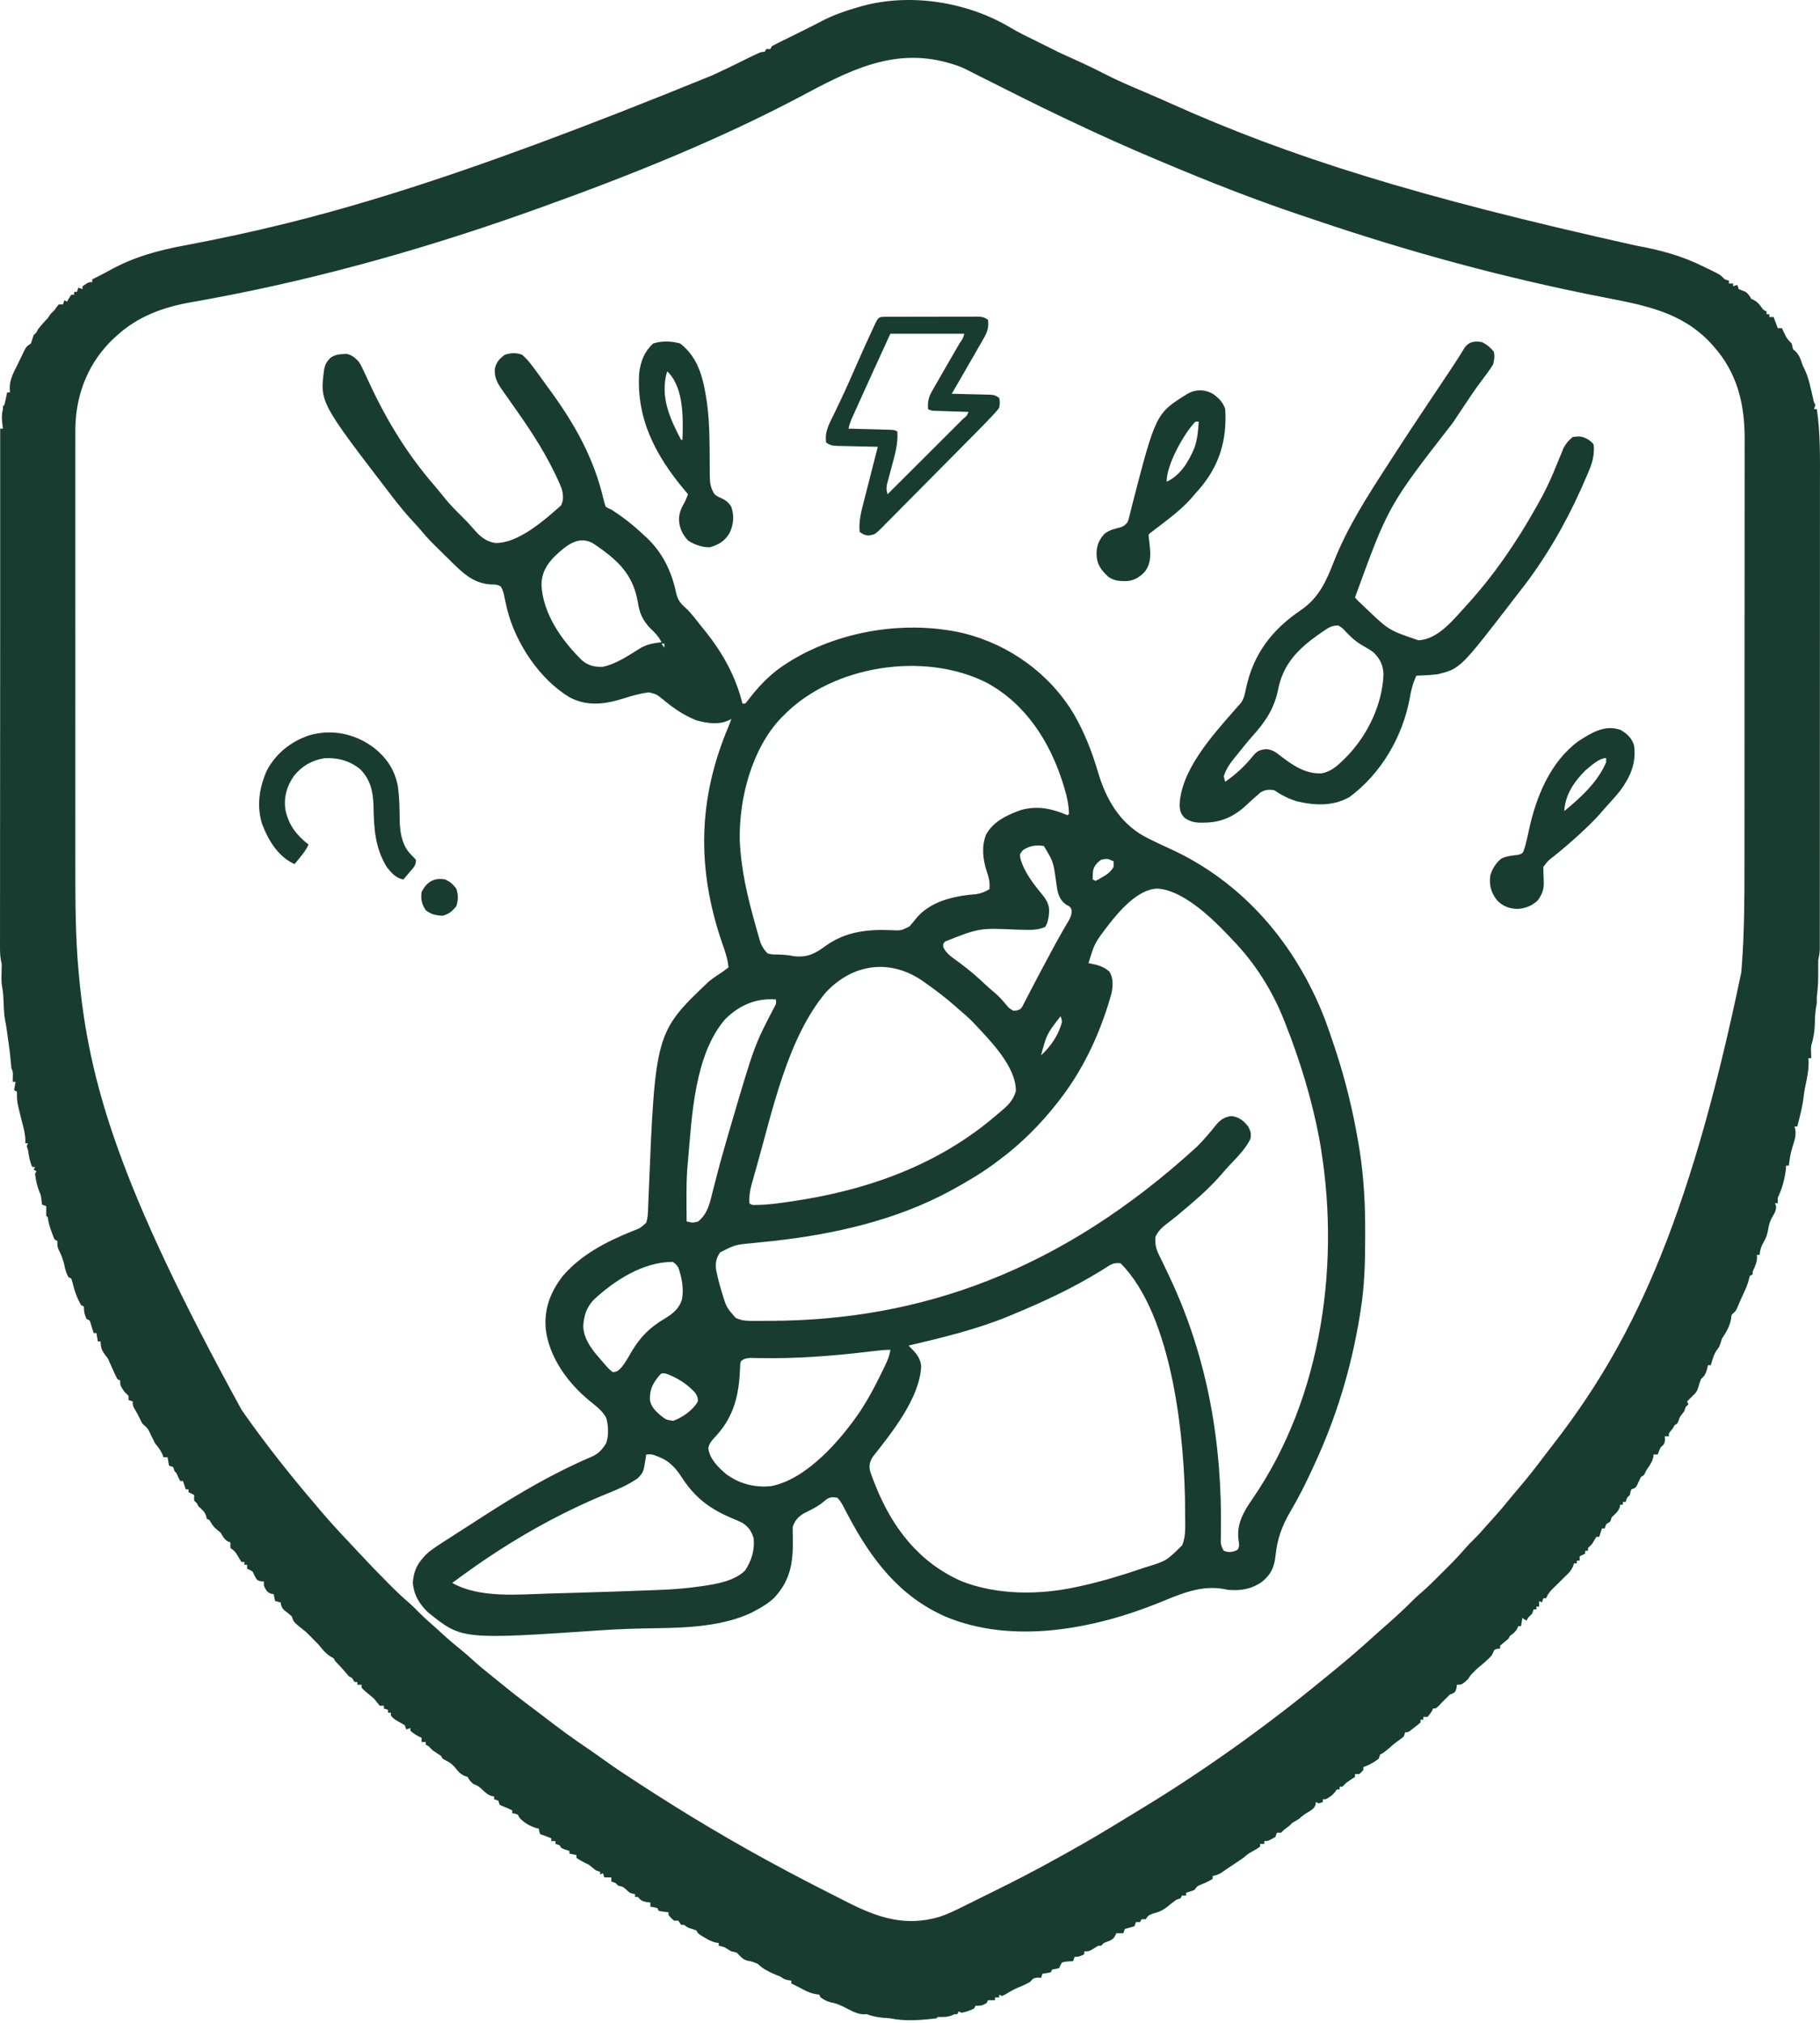
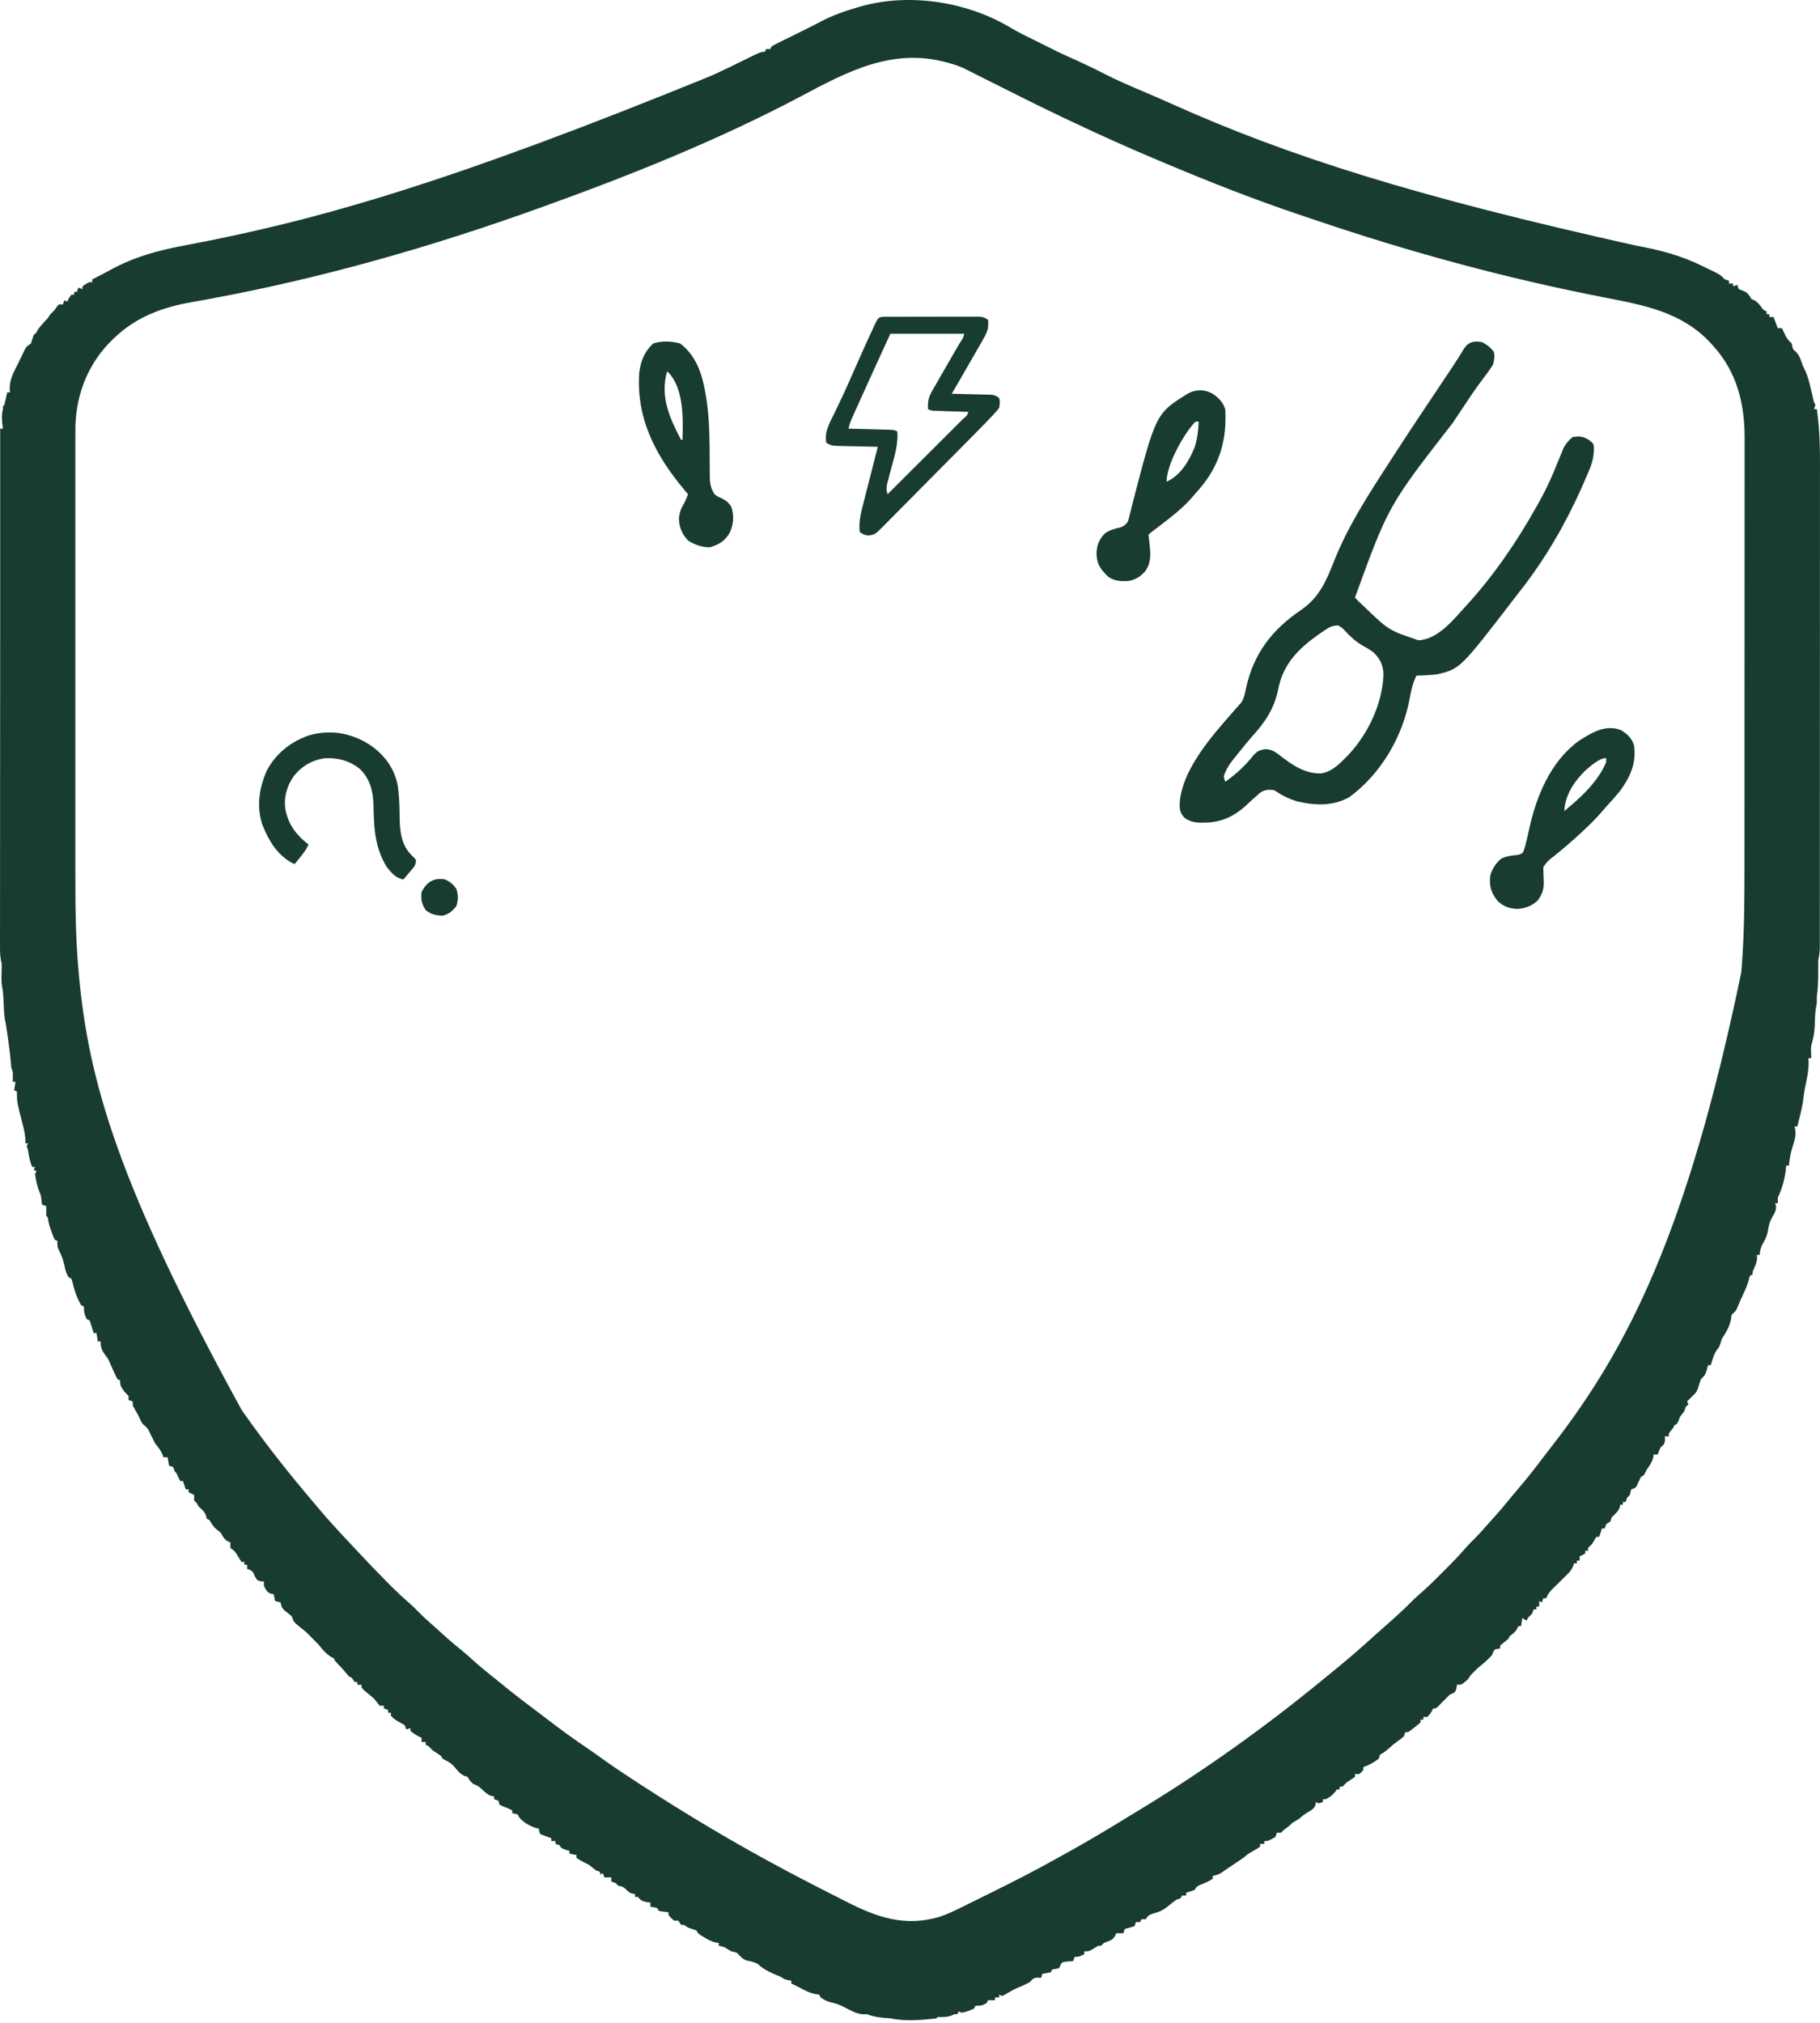
<svg xmlns="http://www.w3.org/2000/svg" width="512" height="569" viewBox="0 0 512 569" fill="#193C30">
  <path d="M284.568 7.959C286.737 9.233 289.004 10.311 291.26 11.419C292.094 11.83 292.925 12.247 293.756 12.666C296.12 13.859 298.481 15.046 300.911 16.099C302.304 16.715 303.682 17.36 305.06 18.007C305.352 18.143 305.643 18.28 305.944 18.421C307.55 19.179 309.139 19.962 310.717 20.776C314.26 22.597 317.906 24.158 321.573 25.711C324.145 26.799 326.704 27.907 329.25 29.055C362.8 44.125 398.538 55.345 460.313 69.085C467.101 70.321 473.137 71.921 479.313 75.02C479.766 75.237 480.219 75.454 480.685 75.677C483.92 77.243 483.92 77.243 485.201 78.552C485.589 78.682 485.978 78.811 486.378 78.945C486.378 79.204 486.378 79.463 486.378 79.73C486.767 79.73 487.155 79.73 487.556 79.73C487.556 79.989 487.556 80.248 487.556 80.515C487.944 80.385 488.333 80.256 488.733 80.122C488.863 80.511 488.992 80.9 489.126 81.3C489.775 81.573 490.43 81.834 491.089 82.085C491.83 82.721 492.222 83.174 492.659 84.047C492.885 84.145 493.112 84.242 493.345 84.342C494.241 84.84 494.625 85.249 495.259 86.035C496.062 87.191 496.062 87.191 496.976 87.58C496.976 87.839 496.976 88.098 496.976 88.365C497.235 88.365 497.494 88.365 497.761 88.365C497.761 88.624 497.761 88.883 497.761 89.15C498.15 89.15 498.538 89.15 498.939 89.15C499.327 90.186 499.716 91.223 500.116 92.29C500.505 92.29 500.894 92.29 501.294 92.29C501.394 92.503 501.493 92.716 501.596 92.936C501.799 93.357 501.799 93.357 502.005 93.787C502.137 94.065 502.269 94.342 502.406 94.629C502.867 95.436 503.381 95.962 504.042 96.608C504.098 96.859 504.155 97.11 504.213 97.368C504.376 98.245 504.376 98.245 505.17 98.865C506.139 99.891 506.464 100.782 506.903 102.103C507.167 102.9 507.167 102.9 507.573 103.661C508.862 106.27 509.393 109.312 510.067 112.125C510.284 113.086 510.284 113.086 510.714 113.879C510.585 114.267 510.455 114.656 510.322 115.056C510.581 115.056 510.84 115.056 511.107 115.056C512.123 121.895 512.002 128.768 511.989 135.662C511.986 137.44 511.988 139.218 511.989 140.995C511.991 144.466 511.989 147.937 511.986 151.408C511.982 155.453 511.982 159.498 511.982 163.543C511.982 170.757 511.978 177.971 511.973 185.186C511.967 192.185 511.964 199.183 511.965 206.182C511.965 206.614 511.965 207.046 511.965 207.491C511.965 207.922 511.965 208.353 511.965 208.797C511.965 216.775 511.963 224.753 511.959 232.73C511.958 235.55 511.958 238.37 511.957 241.189C511.957 244.621 511.955 248.052 511.952 251.484C511.95 253.235 511.949 254.986 511.949 256.736C511.95 258.338 511.948 259.939 511.945 261.541C511.945 262.121 511.945 262.701 511.945 263.281C511.946 264.068 511.944 264.856 511.942 265.643C511.942 266.299 511.942 266.299 511.942 266.969C511.895 268.06 511.725 269.035 511.499 270.1C511.482 271.183 511.481 272.256 511.499 273.338C511.521 275.7 511.419 277.961 511.107 280.306C511.107 280.662 511.107 281.018 511.107 281.385C511.107 282.268 511.107 282.268 510.921 283.087C510.589 284.923 510.574 286.777 510.511 288.639C510.426 290.558 510.093 292.193 509.537 294.044C509.444 295.06 509.444 295.06 509.488 295.982C509.495 296.285 509.502 296.588 509.509 296.9C509.518 297.123 509.527 297.346 509.537 297.576C509.278 297.576 509.019 297.576 508.752 297.576C508.776 298.22 508.776 298.22 508.801 298.876C508.805 301.318 508.25 303.667 507.757 306.048C507.595 306.888 507.474 307.717 507.378 308.567C507.147 310.613 506.68 312.582 506.176 314.577C506.07 314.997 505.964 315.416 505.855 315.848C505.775 316.165 505.694 316.483 505.612 316.81C505.353 316.81 505.093 316.81 504.827 316.81C504.899 317.093 504.972 317.376 505.047 317.668C505.322 319.435 504.779 320.948 504.238 322.624C503.705 324.358 503.424 325.996 503.257 327.8C502.997 327.8 502.738 327.8 502.471 327.8C502.439 328.213 502.407 328.626 502.373 329.051C502.054 331.666 501.296 334.468 500.116 336.828C500.116 337.346 500.116 337.864 500.116 338.398C499.857 338.398 499.598 338.398 499.331 338.398C499.42 338.608 499.509 338.819 499.601 339.036C499.78 340.396 499.207 341.148 498.546 342.323C497.901 343.483 497.62 344.473 497.418 345.782C497.173 347.115 496.878 348.136 496.167 349.29C495.408 350.564 495.156 351.461 495.014 352.921C494.755 352.921 494.496 352.921 494.229 352.921C494.253 353.188 494.277 353.455 494.302 353.731C494.208 355.204 493.656 356.295 493.051 357.631C493.051 357.89 493.051 358.149 493.051 358.416C492.792 358.546 492.533 358.675 492.266 358.809C492.09 359.432 491.916 360.056 491.754 360.682C491.304 362.124 490.641 363.466 490.001 364.831C489.601 365.695 489.234 366.561 488.881 367.444C488.341 368.622 488.341 368.622 487.703 369.235C487.061 369.799 487.061 369.799 486.992 370.854C486.632 372.97 485.597 374.701 484.416 376.472C484.234 377.043 484.234 377.043 484.048 377.625C483.631 378.827 483.631 378.827 483.066 379.539C482.119 380.864 481.742 382.381 481.276 383.93C481.017 383.93 480.757 383.93 480.491 383.93C480.333 384.573 480.333 384.573 480.172 385.23C479.718 386.64 479.52 386.904 478.528 387.855C478.073 389.023 478.073 389.023 477.743 390.21C477.335 391.435 477.085 391.721 476.173 392.565C475.748 392.99 475.748 392.99 475.314 393.424C475.079 393.659 474.845 393.893 474.603 394.135C474.732 394.394 474.862 394.653 474.995 394.92C474.736 395.179 474.477 395.438 474.21 395.705C474.081 396.094 473.951 396.482 473.818 396.883C473.538 397.247 473.538 397.247 473.254 397.619C472.592 398.445 472.592 398.445 472.223 399.508C471.855 400.415 471.855 400.415 471.07 400.808C470.941 401.067 470.811 401.326 470.678 401.593C470.475 401.852 470.273 402.111 470.064 402.378C469.424 403.108 469.424 403.108 469.5 403.948C469.112 403.948 468.723 403.948 468.323 403.948C468.347 404.248 468.371 404.547 468.396 404.856C468.307 406.129 468.049 406.254 467.145 407.088C466.678 408.108 466.678 408.108 466.36 409.051C465.971 409.051 465.583 409.051 465.182 409.051C465.15 409.326 465.118 409.601 465.084 409.885C464.721 411.276 464.043 412.197 463.22 413.368C463.074 413.668 462.928 413.968 462.778 414.276C462.435 414.939 462.435 414.939 461.65 415.331C461.227 416.124 460.873 416.938 460.511 417.76C460.08 418.471 460.08 418.471 458.902 418.864C458.67 419.628 458.67 419.628 458.51 420.434C458.251 420.693 457.992 420.952 457.725 421.219C457.595 421.607 457.466 421.996 457.332 422.396C457.073 422.396 456.814 422.396 456.547 422.396C456.547 422.655 456.547 422.914 456.547 423.181C456.288 423.181 456.029 423.181 455.762 423.181C455.738 423.4 455.713 423.619 455.688 423.844C455.241 425.118 454.364 425.781 453.407 426.714C453.277 427.103 453.148 427.491 453.014 427.892C452.626 428.151 452.237 428.41 451.837 428.677C451.707 429.065 451.578 429.454 451.444 429.854C451.185 429.854 450.926 429.854 450.659 429.854C450.4 430.631 450.141 431.409 449.874 432.209C449.615 432.209 449.356 432.209 449.089 432.209C448.687 432.857 448.295 433.512 447.912 434.172C447.519 434.564 447.127 434.957 446.734 435.349C446.734 435.608 446.734 435.868 446.734 436.134C446.475 436.134 446.216 436.134 445.949 436.134C445.949 436.393 445.949 436.653 445.949 436.919C445.431 437.179 444.913 437.438 444.379 437.704C444.379 438.093 444.379 438.482 444.379 438.882C444.12 438.882 443.861 438.882 443.594 438.882C443.594 439.141 443.594 439.4 443.594 439.667C443.335 439.667 443.076 439.667 442.809 439.667C442.712 439.959 442.615 440.25 442.515 440.55C441.983 441.72 441.399 442.343 440.454 443.2C440.195 443.459 439.936 443.718 439.669 443.985C438.671 444.983 437.673 445.979 436.651 446.953C435.857 447.791 435.389 448.423 434.959 449.48C434.7 449.48 434.441 449.48 434.174 449.48C434.044 449.869 433.915 450.257 433.781 450.658C433.522 450.528 433.263 450.398 432.996 450.265C432.996 450.783 432.996 451.301 432.996 451.835C432.737 451.835 432.478 451.835 432.211 451.835C432.211 452.094 432.211 452.353 432.211 452.62C431.952 452.62 431.693 452.62 431.426 452.62C431.297 453.009 431.167 453.397 431.034 453.798C430.649 454.198 430.257 454.591 429.856 454.975C429.726 455.234 429.597 455.493 429.463 455.76C428.678 455.368 428.678 455.368 428.286 454.975C428.156 455.752 428.027 456.53 427.893 457.33C427.634 457.33 427.375 457.33 427.108 457.33C427.011 457.565 426.914 457.8 426.814 458.042C426.257 459.017 425.66 459.434 424.753 460.078C424.624 460.337 424.494 460.596 424.361 460.863C423.964 461.187 423.567 461.511 423.159 461.844C422.778 462.168 422.398 462.492 422.006 462.826C422.006 463.085 422.006 463.344 422.006 463.611C421.763 463.643 421.52 463.675 421.27 463.709C420.383 463.916 420.383 463.916 420.068 464.69C419.861 465.127 419.861 465.127 419.651 465.573C418.435 466.887 417.128 467.998 415.725 469.106C415.326 469.491 414.931 469.882 414.548 470.283C414.289 470.542 414.03 470.801 413.763 471.068C413.504 471.457 413.245 471.846 412.978 472.246C411.228 473.816 411.228 473.816 409.838 473.816C409.805 474.124 409.773 474.431 409.74 474.748C409.445 475.779 409.445 475.779 408.66 476.269C408.401 476.366 408.142 476.464 407.875 476.564C407.746 476.693 407.616 476.823 407.483 476.956C406.828 477.61 406.174 478.264 405.52 478.919C405.095 479.368 405.095 479.368 404.661 479.826C403.95 480.489 403.95 480.489 403.165 480.489C403.035 480.748 402.906 481.007 402.772 481.274C402.233 482.108 402.233 482.108 401.595 482.844C401.206 482.844 400.818 482.844 400.417 482.844C400.417 483.103 400.417 483.362 400.417 483.629C400.158 483.629 399.899 483.629 399.632 483.629C399.632 483.888 399.632 484.147 399.632 484.414C398.997 484.961 398.34 485.481 397.67 485.984C397.386 486.211 397.103 486.437 396.811 486.671C396.1 487.162 396.1 487.162 395.315 487.162C395.185 487.55 395.056 487.939 394.922 488.339C394.224 488.942 394.224 488.942 393.377 489.541C392.51 490.159 391.751 490.725 390.997 491.479C389.185 492.974 389.185 492.974 388.249 493.442C388.12 493.83 387.99 494.219 387.857 494.619C386.486 495.647 385.154 496.405 383.539 496.974C383.539 497.234 383.539 497.493 383.539 497.759C383.024 498.397 383.024 498.397 382.362 498.937C381.973 498.937 381.584 498.937 381.184 498.937C381.184 499.196 381.184 499.455 381.184 499.722C380.407 500.257 379.621 500.78 378.829 501.292C378.602 501.519 378.376 501.745 378.142 501.979C377.98 502.141 377.818 502.303 377.651 502.47C377.392 502.47 377.133 502.47 376.866 502.47C376.866 502.729 376.866 502.988 376.866 503.255C376.607 503.255 376.348 503.255 376.081 503.255C375.826 503.607 375.826 503.607 375.566 503.966C374.797 504.963 374.055 505.431 372.941 506.002C372.682 506.002 372.423 506.002 372.156 506.002C372.156 506.261 372.156 506.52 372.156 506.787C371.768 506.917 371.379 507.046 370.979 507.18C370.72 507.05 370.46 506.921 370.194 506.787C370.165 507.021 370.136 507.255 370.106 507.496C369.692 508.665 369.106 508.944 368.059 509.584C367.088 510.186 366.293 510.688 365.483 511.498C364.829 511.89 364.175 512.283 363.521 512.675C363.262 512.934 363.003 513.193 362.736 513.46C362.212 513.853 361.689 514.245 361.166 514.638C360.907 514.897 360.648 515.156 360.381 515.423C359.992 515.423 359.603 515.423 359.203 515.423C359.074 515.811 358.944 516.2 358.811 516.6C356.761 517.778 356.761 517.778 355.67 517.778C355.67 518.037 355.67 518.296 355.67 518.563C355.282 518.563 354.893 518.563 354.493 518.563C354.493 518.822 354.493 519.081 354.493 519.348C353.662 519.912 353.662 519.912 352.579 520.525C351.082 521.376 351.082 521.376 349.783 522.488C349.257 522.857 348.725 523.215 348.188 523.567C347.215 524.206 346.245 524.846 345.287 525.507C344.982 525.717 344.676 525.927 344.361 526.143C344.083 526.336 343.806 526.529 343.519 526.727C342.721 527.196 342.052 527.418 341.147 527.591C341.147 527.85 341.147 528.109 341.147 528.376C340.091 529.08 339.18 529.488 338.007 529.946C336.767 530.452 336.767 530.452 336.045 531.516C335.268 531.801 334.483 532.065 333.69 532.301C333.69 532.56 333.69 532.819 333.69 533.086C333.301 533.086 332.912 533.086 332.512 533.086C332.383 533.345 332.253 533.604 332.12 533.871C331.731 534 331.342 534.13 330.942 534.263C330.054 534.885 329.227 535.561 328.391 536.251C327.043 537.295 325.902 537.78 324.269 538.189C323.029 538.689 323.029 538.689 322.307 539.759C321.918 539.759 321.529 539.759 321.129 539.759C321 540.018 320.87 540.277 320.737 540.544C320.348 540.544 319.959 540.544 319.559 540.544C319.429 540.932 319.3 541.321 319.166 541.721C318.251 541.983 317.335 542.245 316.419 542.506C316.289 542.895 316.16 543.284 316.026 543.684C315.372 543.684 314.718 543.684 314.064 543.684C313.934 543.943 313.805 544.202 313.671 544.469C313.04 545.732 311.793 545.9 310.531 546.431C310.272 546.691 310.013 546.95 309.746 547.216C309.487 547.216 309.228 547.216 308.961 547.216C308.271 547.618 307.58 548.021 306.902 548.443C306.213 548.787 306.213 548.787 305.036 548.787C305.036 549.046 305.036 549.305 305.036 549.572C303.997 550.145 303.507 550.357 302.288 550.357C302.159 550.745 302.029 551.134 301.896 551.534C301.143 551.583 301.143 551.583 300.375 551.632C299.515 551.715 299.515 551.715 298.756 551.927C298.275 552.692 298.275 552.692 297.971 553.497C296.965 553.742 296.965 553.742 296.008 553.889C295.879 554.148 295.749 554.407 295.616 554.674C294.413 554.92 294.413 554.92 293.26 555.067C293.131 555.455 293.001 555.844 292.868 556.244C292.568 556.22 292.269 556.196 291.96 556.171C290.677 556.26 290.573 556.509 289.728 557.422C288.659 558.003 287.602 558.513 286.465 558.943C285.122 559.505 283.907 560.239 282.658 560.984C282.4 561.104 282.143 561.224 281.877 561.347C281.618 561.218 281.359 561.088 281.092 560.955C281.092 561.214 281.092 561.473 281.092 561.74C280.704 561.74 280.315 561.74 279.915 561.74C279.915 561.999 279.915 562.258 279.915 562.525C279.267 562.525 278.62 562.525 277.952 562.525C277.823 562.784 277.693 563.043 277.56 563.31C276.37 564.048 275.893 564.095 274.42 564.095C274.29 564.354 274.161 564.613 274.027 564.88C272.885 565.404 271.736 565.843 270.494 566.057C270.235 565.928 269.976 565.798 269.709 565.665C269.58 565.924 269.45 566.183 269.317 566.45C269.058 566.45 268.799 566.45 268.532 566.45C268.249 566.579 267.965 566.709 267.673 566.842C266.345 567.315 265.221 567.262 263.822 567.235C263.692 567.364 263.563 567.494 263.429 567.627C259.222 568.126 254.642 568.515 250.476 567.627C249.765 567.562 249.054 567.505 248.342 567.456C246.711 567.32 245.349 567.002 243.803 566.45C243.354 566.474 243.354 566.474 242.896 566.499C240.936 566.408 239.205 565.33 237.474 564.461C236.27 563.862 235.123 563.371 233.794 563.138C232.629 562.876 231.828 562.418 230.85 561.74C230.721 561.481 230.591 561.221 230.458 560.955C230.126 560.906 229.794 560.857 229.452 560.807C227.758 560.499 226.468 559.799 224.963 558.992C224.509 558.765 224.056 558.539 223.589 558.305C223.265 558.143 222.941 557.981 222.608 557.814C222.608 557.555 222.608 557.296 222.608 557.029C222.158 556.957 222.158 556.957 221.7 556.882C220.645 556.637 220.645 556.637 219.467 555.852C219.192 555.747 218.917 555.641 218.633 555.533C216.703 554.736 214.673 553.805 213.187 552.319C212.188 551.86 211.337 551.548 210.243 551.411C208.882 551.037 208.271 550.176 207.299 549.179C206.522 548.919 206.522 548.919 205.729 548.787C205.075 548.394 204.421 548.002 203.767 547.609C202.907 547.336 202.907 547.336 202.197 547.216C202.197 546.957 202.197 546.698 202.197 546.431C201.915 546.391 201.634 546.349 201.344 546.307C200.115 546.01 199.25 545.545 198.173 544.886C197.831 544.68 197.489 544.474 197.137 544.262C196.309 543.684 196.309 543.684 195.916 542.899C195.135 542.627 194.349 542.366 193.561 542.114C193.173 541.855 192.784 541.596 192.384 541.329C192.125 541.329 191.866 541.329 191.599 541.329C191.34 540.94 191.081 540.552 190.814 540.151C190.425 540.151 190.037 540.151 189.636 540.151C188.778 539.415 188.778 539.415 188.066 538.581C188.066 538.322 188.066 538.063 188.066 537.796C187.398 537.723 187.398 537.723 186.717 537.649C186.255 537.568 185.794 537.487 185.318 537.404C185.189 537.145 185.059 536.885 184.926 536.619C183.934 536.361 183.934 536.361 182.963 536.226C182.963 535.837 182.963 535.449 182.963 535.049C182.599 535.008 182.235 534.968 181.859 534.926C180.562 534.646 180.265 534.438 179.431 533.478C179.172 533.478 178.913 533.478 178.646 533.478C178.646 533.219 178.646 532.96 178.646 532.693C178.281 532.621 178.281 532.621 177.91 532.546C177.076 532.301 177.076 532.301 176.291 531.516C175.243 530.588 175.243 530.588 173.936 530.338C173.676 530.079 173.417 529.82 173.15 529.553C172.762 529.424 172.373 529.294 171.973 529.161C171.973 528.772 171.973 528.384 171.973 527.983C171.325 527.983 170.678 527.983 170.01 527.983C169.881 527.595 169.751 527.206 169.618 526.806C169.359 526.935 169.1 527.065 168.833 527.198C168.833 526.939 168.833 526.68 168.833 526.413C168.444 526.284 168.056 526.154 167.655 526.021C166.999 525.499 166.345 524.976 165.693 524.451C165.176 524.176 164.652 523.914 164.123 523.666C163.043 523.077 163.043 523.077 162.16 522.488C162.16 522.229 162.16 521.97 162.16 521.703C161.512 521.573 160.865 521.444 160.197 521.31C160.197 521.051 160.197 520.792 160.197 520.525C159.817 520.412 159.436 520.299 159.044 520.182C157.842 519.74 157.842 519.74 157.45 518.955C157.061 518.826 156.673 518.696 156.272 518.563C156.272 518.304 156.272 518.045 156.272 517.778C155.884 517.778 155.495 517.778 155.095 517.778C155.095 517.519 155.095 517.26 155.095 516.993C154.054 516.571 153.021 516.171 151.955 515.815C151.685 515.006 151.685 515.006 151.562 514.245C151.36 514.213 151.157 514.18 150.949 514.147C149.124 513.586 147.289 512.599 146.067 511.105C145.937 510.846 145.808 510.587 145.674 510.32C144.88 510.064 144.88 510.064 144.104 509.927C144.104 509.668 144.104 509.409 144.104 509.142C143.236 508.692 142.405 508.312 141.479 507.989C141.03 507.783 141.03 507.783 140.572 507.572C140.442 507.184 140.313 506.795 140.179 506.395C139.791 506.265 139.402 506.136 139.002 506.002C139.002 505.743 139.002 505.484 139.002 505.217C138.775 505.181 138.549 505.144 138.316 505.107C137.225 504.759 136.668 504.232 135.837 503.451C134.878 502.553 134.378 502.106 133.114 501.685C132.4 501.053 131.971 500.577 131.544 499.722C131.26 499.633 130.977 499.544 130.685 499.452C129.327 498.818 128.735 497.999 127.809 496.85C127.066 496.007 126.264 495.512 125.264 495.012C124.479 494.619 124.479 494.619 124.086 493.834C123.304 493.307 122.518 492.784 121.731 492.264C121.331 491.879 120.936 491.489 120.553 491.087C120.294 490.957 120.035 490.828 119.768 490.694C119.768 490.435 119.768 490.176 119.768 489.909C119.38 489.909 118.991 489.909 118.591 489.909C118.591 489.521 118.591 489.132 118.591 488.732C118.251 488.574 118.251 488.574 117.904 488.413C116.999 487.935 116.228 487.435 115.451 486.769C115.451 486.51 115.451 486.251 115.451 485.984C115.062 486.114 114.673 486.243 114.273 486.376C114.144 485.988 114.014 485.599 113.881 485.199C113.196 484.793 112.51 484.389 111.809 484.012C111.052 483.583 110.489 483.142 109.955 482.451C109.955 482.192 109.955 481.933 109.955 481.666C109.696 481.666 109.437 481.666 109.17 481.666C109.17 481.407 109.17 481.148 109.17 480.881C108.782 480.752 108.393 480.622 107.993 480.489C107.993 480.23 107.993 479.971 107.993 479.704C107.604 479.704 107.216 479.704 106.815 479.704C106.281 479.059 105.76 478.402 105.245 477.741C104.484 477.054 103.688 476.424 102.89 475.779C102.154 475.116 102.154 475.116 101.713 474.601C101.713 474.342 101.713 474.083 101.713 473.816C101.324 473.816 100.935 473.816 100.535 473.816C100.535 473.557 100.535 473.298 100.535 473.031C100.276 473.031 100.017 473.031 99.75 473.031C99.361 472.448 99.361 472.448 98.965 471.853C98.706 471.724 98.447 471.594 98.18 471.461C97.792 471.038 97.417 470.603 97.051 470.161C96.362 469.338 95.678 468.566 94.917 467.806C94.255 467.143 94.255 467.143 93.862 466.358C93.437 466.127 93.437 466.127 93.004 465.892C91.763 465.093 90.992 464.204 90.067 463.069C89.524 462.387 89.524 462.387 88.76 461.648C88.117 461.006 87.478 460.363 86.846 459.71C86.013 458.876 86.013 458.876 85.031 458.115C82.622 456.188 82.622 456.188 82.087 454.583C81.41 453.961 80.694 453.415 79.965 452.855C79.247 452.135 79.101 451.649 78.947 450.658C78.428 450.528 77.91 450.398 77.377 450.265C77.247 449.617 77.118 448.97 76.984 448.302C76.749 448.278 76.514 448.254 76.273 448.229C75.052 447.775 74.784 447.098 74.237 445.947C74.237 445.559 74.237 445.17 74.237 444.77C73.937 444.754 73.637 444.737 73.329 444.721C72.274 444.377 72.274 444.377 71.661 443.224C71.474 442.828 71.288 442.431 71.096 442.022C70.291 441.471 70.291 441.471 69.526 441.237C69.526 440.849 69.526 440.46 69.526 440.06C69.267 440.06 69.008 440.06 68.741 440.06C68.741 439.801 68.741 439.541 68.741 439.275C68.482 439.275 68.223 439.275 67.956 439.275C67.492 438.615 67.492 438.615 66.999 437.754C66.318 436.562 65.999 436.138 64.816 435.349C64.816 434.831 64.816 434.313 64.816 433.779C64.581 433.69 64.347 433.601 64.105 433.509C63.017 432.857 62.713 432.114 62.069 431.032C61.745 430.773 61.421 430.514 61.087 430.247C60.049 429.416 59.578 428.643 58.928 427.499C58.669 427.37 58.41 427.24 58.143 427.107C58.103 426.88 58.062 426.653 58.021 426.42C57.627 425.133 56.749 424.487 55.788 423.574C55.659 423.315 55.529 423.056 55.396 422.789C55.137 422.53 54.878 422.271 54.611 422.004C54.611 421.486 54.611 420.968 54.611 420.434C54.093 420.175 53.574 419.916 53.041 419.649C53.041 419.39 53.041 419.131 53.041 418.864C52.782 418.864 52.523 418.864 52.255 418.864C51.867 417.698 51.867 417.698 51.471 416.509C51.212 416.509 50.952 416.509 50.685 416.509C50.499 416.128 50.313 415.748 50.121 415.356C49.625 414.23 49.625 414.23 49.115 413.761C48.921 413.178 48.921 413.178 48.723 412.583C48.334 412.454 47.946 412.324 47.545 412.191C47.351 411.025 47.351 411.025 47.153 409.836C46.764 409.836 46.376 409.836 45.975 409.836C45.878 409.553 45.781 409.269 45.681 408.977C45.144 407.769 44.447 406.938 43.62 405.911C43.214 405.133 42.822 404.347 42.443 403.556C41.578 401.696 41.578 401.696 40.087 400.415C39.709 399.759 39.709 399.759 39.327 398.944C38.864 397.975 38.4 397.086 37.831 396.171C37.34 395.313 37.34 395.313 37.34 394.135C36.951 394.006 36.563 393.876 36.162 393.743C36.162 393.354 36.162 392.966 36.162 392.565C35.779 392.164 35.385 391.773 34.985 391.388C33.807 389.643 33.807 389.643 33.807 388.247C33.548 388.118 33.289 387.988 33.022 387.855C32.597 387.025 32.2 386.18 31.82 385.328C31.51 384.637 31.51 384.637 31.193 383.931C31.02 383.542 30.846 383.153 30.667 382.752C30.294 381.945 30.294 381.945 29.71 381.231C28.655 379.796 28.312 379.08 28.312 377.257C28.053 377.257 27.794 377.257 27.527 377.257C27.333 376.091 27.333 376.091 27.134 374.902C26.875 374.902 26.616 374.902 26.349 374.902C26.236 374.526 26.236 374.526 26.119 374.143C26.017 373.819 25.915 373.494 25.81 373.16C25.71 372.837 25.609 372.513 25.506 372.18C25.247 371.299 25.247 371.299 24.387 370.977C23.748 369.664 23.602 368.94 23.602 367.444C23.343 367.315 23.084 367.185 22.817 367.052C21.589 364.913 20.909 362.864 20.348 360.466C20.256 360.178 20.164 359.89 20.069 359.594C19.81 359.464 19.551 359.335 19.284 359.201C18.659 358.149 18.37 357.186 18.156 355.988C17.813 354.315 17.221 352.892 16.46 351.368C16.144 350.566 16.144 350.566 16.144 348.996C15.885 348.866 15.626 348.737 15.359 348.603C14.953 347.69 14.953 347.69 14.55 346.543C14.415 346.168 14.281 345.794 14.143 345.408C13.789 344.286 13.789 344.286 13.57 343.188C13.482 342.336 13.482 342.336 13.004 341.931C12.988 341.015 12.987 340.099 13.004 339.183C12.615 339.053 12.227 338.924 11.826 338.79C11.778 338.378 11.729 337.965 11.679 337.539C11.502 336.116 11.502 336.116 11.066 335.135C10.435 333.538 10.072 331.859 9.864 330.155C9.993 329.896 10.123 329.637 10.256 329.37C9.997 329.241 9.738 329.111 9.471 328.978C9.601 328.718 9.73 328.459 9.864 328.193C9.605 328.193 9.346 328.193 9.079 328.193C8.369 326.631 8.121 325.177 7.901 323.482C7.772 323.094 7.642 322.705 7.509 322.305C7.638 322.046 7.768 321.787 7.901 321.52C7.642 321.52 7.383 321.52 7.116 321.52C7.128 321.095 7.128 321.095 7.141 320.661C7.1 318.842 6.616 317.141 6.159 315.387C4.761 309.834 4.761 309.834 4.761 306.997C4.502 306.867 4.243 306.738 3.976 306.604C4.106 305.827 4.235 305.05 4.369 304.249C4.11 304.249 3.85 304.249 3.584 304.249C3.592 303.82 3.6 303.391 3.608 302.949C3.656 301.523 3.656 301.523 3.191 300.324C3.112 299.638 3.049 298.951 2.995 298.263C2.862 296.582 2.653 294.927 2.406 293.259C2.341 292.796 2.276 292.334 2.21 291.857C2.145 291.397 2.08 290.936 2.013 290.462C1.949 289.999 1.884 289.537 1.817 289.06C1.704 288.315 1.578 287.57 1.412 286.834C1.088 285.015 1.072 283.168 0.991 281.324C0.931 280.095 0.875 278.924 0.627 277.717C0.28 275.934 0.439 274.105 0.468 272.296C0.494 270.97 0.494 270.97 0.249 270.045C-0.033 268.446 -0.002 266.876 0.004 265.255C0.003 264.884 0.003 264.513 0.003 264.131C0.002 262.888 0.004 261.645 0.006 260.401C0.006 259.51 0.006 258.619 0.006 257.728C0.006 255.308 0.008 252.887 0.011 250.466C0.014 247.935 0.014 245.404 0.014 242.873C0.015 238.623 0.018 234.372 0.021 230.122C0.025 225.748 0.028 221.375 0.029 217.001C0.029 216.731 0.03 216.462 0.03 216.184C0.03 214.833 0.031 213.481 0.031 212.129C0.035 201.692 0.041 191.255 0.049 180.818C0.049 180.5 0.05 180.182 0.05 179.855C0.05 179.581 0.05 179.308 0.05 179.025C0.051 178.244 0.051 177.463 0.051 176.681C0.051 157.971 0.051 139.261 0.051 120.551C0.31 120.551 0.569 120.551 0.836 120.551C0.787 120.203 0.787 120.203 0.736 119.848C0.517 118.147 0.378 116.735 0.836 115.056C0.836 114.797 0.836 114.538 0.836 114.271C0.965 114.142 1.095 114.012 1.228 113.879C1.382 113.285 1.519 112.688 1.645 112.088C1.749 111.601 1.749 111.601 1.856 111.105C1.908 110.855 1.96 110.604 2.013 110.346C2.273 110.346 2.532 110.346 2.799 110.346C2.774 109.957 2.75 109.569 2.725 109.168C2.725 106.568 4.01 104.376 5.154 102.103C5.348 101.696 5.542 101.29 5.742 100.87C5.937 100.468 6.131 100.065 6.331 99.65C6.525 99.243 6.72 98.836 6.92 98.417C7.509 97.393 7.509 97.393 8.686 96.608C8.963 95.828 9.224 95.043 9.471 94.253C9.86 93.864 9.86 93.864 10.256 93.468C10.386 93.209 10.515 92.95 10.649 92.683C11.51 91.564 12.4 90.539 13.396 89.543C13.655 89.154 13.915 88.766 14.181 88.365C14.574 87.973 14.966 87.58 15.359 87.188C15.553 86.904 15.748 86.621 15.948 86.329C16.142 86.094 16.336 85.859 16.537 85.618C16.925 85.618 17.314 85.618 17.714 85.618C17.844 85.229 17.973 84.84 18.107 84.44C18.366 84.57 18.625 84.699 18.892 84.832C19.021 84.573 19.151 84.314 19.284 84.047C19.543 83.659 19.802 83.27 20.069 82.87C20.328 82.87 20.587 82.87 20.854 82.87C20.854 82.611 20.854 82.352 20.854 82.085C21.113 82.085 21.372 82.085 21.639 82.085C21.769 81.696 21.898 81.308 22.032 80.907C22.42 81.037 22.809 81.166 23.209 81.3C23.209 81.041 23.209 80.782 23.209 80.515C24.93 79.337 24.93 79.337 25.957 79.337C25.957 79.078 25.957 78.819 25.957 78.552C26.626 78.223 26.626 78.223 27.309 77.887C28.484 77.3 29.639 76.69 30.787 76.053C37.599 72.29 44.217 70.471 51.834 69.041C89.36 61.989 126.105 51.478 200.234 21.245C200.797 20.985 201.361 20.726 201.924 20.466C204.335 19.351 206.725 18.203 209.096 17.005C214.011 14.572 214.011 14.572 215.15 14.572C215.279 14.313 215.409 14.054 215.542 13.787C215.931 13.787 216.319 13.787 216.72 13.787C216.849 13.528 216.979 13.269 217.112 13.002C218.029 12.499 218.943 12.033 219.884 11.579C220.459 11.297 221.034 11.015 221.609 10.733C221.905 10.589 222.201 10.444 222.506 10.296C223.621 9.75 224.731 9.196 225.84 8.639C226.369 8.374 226.899 8.11 227.428 7.846C228.583 7.273 229.729 6.692 230.866 6.084C234.258 4.29 237.769 3.067 241.448 2.012C241.882 1.885 241.882 1.885 242.324 1.756C256.128 -2.086 272.405 0.55 284.568 7.959ZM225.001 27.252C201.916 39.448 177.277 49.315 152.74 58.141C152.44 58.249 152.141 58.357 151.832 58.468C121.704 69.319 90.717 78.192 59.21 84.018C58.881 84.079 58.552 84.141 58.212 84.204C56.664 84.49 55.115 84.771 53.564 85.041C45.94 86.396 38.833 88.973 33.022 94.253C32.49 94.73 32.49 94.73 31.947 95.217C25.071 101.713 21.482 110.421 21.211 119.838C21.196 121.293 21.195 122.747 21.197 124.202C21.197 124.765 21.196 125.327 21.195 125.889C21.193 127.425 21.194 128.962 21.195 130.498C21.196 132.159 21.195 133.819 21.194 135.48C21.192 138.732 21.192 141.984 21.194 145.235C21.195 147.883 21.195 150.531 21.194 153.178C21.194 153.556 21.194 153.933 21.194 154.322C21.194 155.09 21.194 155.857 21.194 156.624C21.193 163.818 21.194 171.012 21.196 178.206C21.198 184.358 21.197 190.509 21.196 196.661C21.194 203.819 21.193 210.977 21.194 218.135C21.194 218.902 21.194 219.668 21.194 220.435C21.194 220.812 21.194 221.189 21.194 221.577C21.195 224.213 21.194 226.849 21.193 229.485C21.192 232.71 21.192 235.935 21.195 239.161C21.196 240.801 21.196 242.442 21.195 244.082C21.188 253.883 21.227 263.694 22.13 273.461C22.167 273.867 22.167 273.867 22.205 274.282C24.98 304.452 33.47 333.545 67.956 396.49C68.28 396.951 68.604 397.412 68.928 397.873C74.949 406.402 81.428 414.572 88.195 422.518C88.757 423.179 89.316 423.842 89.874 424.506C92.68 427.829 95.618 431.009 98.609 434.164C99.337 434.935 100.059 435.711 100.779 436.489C103.515 439.441 106.304 442.336 109.146 445.187C109.452 445.495 109.759 445.803 110.075 446.121C111.719 447.761 113.399 449.329 115.159 450.844C116.017 451.594 116.816 452.391 117.609 453.209C118.917 454.532 120.259 455.778 121.671 456.988C122.665 457.853 123.632 458.744 124.601 459.636C126.382 461.263 128.22 462.796 130.096 464.31C131.138 465.17 132.14 466.061 133.138 466.971C134.671 468.365 136.246 469.676 137.873 470.958C138.73 471.638 139.579 472.324 140.424 473.019C143.517 475.558 146.652 478.016 149.866 480.4C151.096 481.314 152.314 482.242 153.528 483.178C157.403 486.166 161.319 489.046 165.385 491.771C166.907 492.794 168.396 493.86 169.885 494.932C172.649 496.918 175.474 498.799 178.327 500.654C178.83 500.982 179.332 501.31 179.835 501.638C193.215 510.357 206.933 518.527 221.037 526.021C221.387 526.207 221.737 526.393 222.097 526.585C224.742 527.989 227.4 529.366 230.065 530.731C230.468 530.937 230.468 530.937 230.879 531.148C232.722 532.091 234.566 533.028 236.414 533.961C237.029 534.272 237.644 534.585 238.259 534.898C246.898 539.301 254.658 541.925 264.33 539.071C266.681 538.279 268.868 537.214 271.083 536.103C271.574 535.861 272.064 535.62 272.555 535.378C273.578 534.874 274.599 534.367 275.619 533.858C276.897 533.22 278.179 532.587 279.461 531.956C285.211 529.124 290.906 526.211 296.504 523.086C297.635 522.456 298.769 521.833 299.904 521.209C305.745 517.986 311.458 514.579 317.138 511.083C318.212 510.424 319.29 509.771 320.37 509.121C338.642 498.065 356.21 485.495 372.693 471.919C373.38 471.354 374.069 470.79 374.76 470.23C378.909 466.861 382.959 463.387 386.898 459.774C387.724 459.022 388.558 458.283 389.402 457.551C392.279 455.048 395.105 452.482 397.773 449.757C398.437 449.105 399.124 448.504 399.833 447.902C401.762 446.224 403.567 444.426 405.37 442.616C405.936 442.048 406.504 441.482 407.072 440.916C408.922 439.068 410.717 437.194 412.419 435.209C413.093 434.432 413.808 433.709 414.548 432.994C415.81 431.75 416.988 430.46 418.143 429.117C418.942 428.196 419.762 427.296 420.583 426.395C422.113 424.699 423.566 422.953 425.002 421.177C425.807 420.193 426.627 419.224 427.457 418.26C430.013 415.282 432.39 412.181 434.755 409.051C435.292 408.344 435.835 407.641 436.382 406.941C458.164 379.015 474.777 346.098 489.837 273.535C489.903 272.781 489.903 272.781 489.97 272.012C490.725 262.416 490.756 252.791 490.753 243.171C490.753 241.506 490.755 239.841 490.757 238.176C490.76 234.931 490.761 231.687 490.762 228.442C490.762 225.803 490.763 223.165 490.764 220.526C490.767 213.021 490.769 205.515 490.769 198.01C490.769 197.607 490.769 197.205 490.769 196.79C490.769 196.387 490.769 195.984 490.769 195.569C490.768 189.023 490.772 182.476 490.778 175.93C490.783 169.184 490.786 162.439 490.786 155.693C490.786 151.915 490.787 148.137 490.791 144.359C490.795 141.148 490.795 137.937 490.793 134.725C490.792 133.09 490.791 131.455 490.795 129.819C490.798 128.319 490.797 126.818 490.794 125.317C490.793 124.526 490.796 123.735 490.799 122.944C490.763 113.374 488.601 104.686 482.061 97.393C481.589 96.866 481.589 96.866 481.108 96.329C472.953 87.702 462.549 85.835 451.332 83.652C423.623 78.259 396.543 70.897 369.819 61.82C368.348 61.32 366.875 60.828 365.402 60.336C352.693 56.057 340.198 51.14 327.845 45.93C326.996 45.572 326.147 45.215 325.299 44.859C317.279 41.485 309.36 37.936 301.503 34.198C300.735 33.835 299.966 33.473 299.197 33.111C291.501 29.466 283.905 25.613 276.295 21.793C275.989 21.64 275.683 21.486 275.367 21.328C274.699 20.993 274.033 20.656 273.366 20.318C273.021 20.143 272.675 19.968 272.319 19.788C272.008 19.631 271.697 19.473 271.376 19.31C270.063 18.684 268.727 18.233 267.33 17.835C266.909 17.713 266.909 17.713 266.481 17.588C250.958 13.321 238.314 20.169 225.001 27.252ZM6.331 100.533C6.724 101.318 6.724 101.318 6.724 101.318L6.331 100.533ZM44.013 405.126C44.405 405.911 44.405 405.911 44.405 405.911L44.013 405.126ZM447.912 432.209C448.304 432.994 448.304 432.994 448.304 432.994L447.912 432.209ZM130.759 498.544C131.151 499.33 131.151 499.33 131.151 499.33L130.759 498.544Z" fill="#193C30" />
-   <path d="M146.852 99.748C148.665 101.292 150 103.228 151.39 105.145C151.63 105.474 151.871 105.803 152.118 106.143C152.851 107.15 153.58 108.159 154.309 109.168C154.522 109.46 154.735 109.753 154.954 110.054C161.864 119.564 167.101 128.967 169.797 140.471C170.011 141.412 170.011 141.412 170.403 142.532C171.094 142.927 171.094 142.927 171.973 143.317C175.245 145.414 178.19 147.694 181.001 150.382C181.454 150.792 181.454 150.792 181.917 151.21C186.347 155.353 188.95 160.731 190.176 166.623C190.64 168.594 191.262 169.551 192.773 170.867C194.415 172.349 195.718 174.17 197.094 175.896C197.452 176.336 197.81 176.776 198.169 177.216C203.221 183.464 206.932 190.069 208.869 197.877C209.128 197.877 209.387 197.877 209.654 197.877C210.118 197.339 210.555 196.778 210.979 196.209C213.959 192.402 217.299 189.039 221.43 186.494C222.019 186.121 222.019 186.121 222.62 185.741C236.698 177.238 255.12 174.387 271.122 178.095C283.938 181.312 295.172 189.357 302.029 200.711C305.046 205.93 307.206 211.417 308.902 217.191C311.082 224.556 314.852 231.268 321.786 235.14C324.162 236.406 326.597 237.549 329.05 238.659C349.738 248.06 364.582 265.579 372.708 286.625C373.624 289.08 374.472 291.556 375.296 294.043C375.432 294.451 375.568 294.86 375.708 295.28C378.624 304.125 380.788 313.141 382.288 322.329C382.364 322.794 382.441 323.26 382.52 323.74C383.716 331.443 384.079 339.07 384.054 346.861C384.053 347.562 384.053 347.562 384.052 348.276C384.034 355.134 383.872 361.843 382.754 368.621C382.653 369.26 382.653 369.26 382.55 369.912C380.204 384.457 376.007 398.441 369.801 411.798C369.631 412.169 369.461 412.541 369.286 412.924C367.358 417.132 365.307 421.204 362.956 425.193C360.609 429.207 359.319 432.813 358.835 437.434C358.481 440.792 357.594 442.744 354.983 444.892C351.987 446.947 349.054 447.407 345.465 447.124C344.993 447.028 344.993 447.028 344.511 446.93C337.975 445.648 332.116 448.268 326.216 450.686C307.795 458.144 284.834 462.597 265.868 454.593C252.93 448.874 245.075 438.448 238.593 426.211C238.45 425.941 238.307 425.671 238.16 425.393C237.889 424.879 237.619 424.363 237.351 423.847C236.824 422.84 236.369 422.027 235.56 421.218C234.377 420.993 233.567 420.987 232.532 421.649C232.023 422.053 231.517 422.462 231.014 422.874C229.496 423.993 227.809 424.778 226.122 425.611C224.491 426.61 223.604 427.649 223 429.461C222.985 430.155 222.994 430.85 223.017 431.543C223.18 438.626 222.809 443.946 217.799 449.357C216.178 450.892 214.373 451.981 212.402 453.012C212.087 453.182 211.772 453.351 211.448 453.526C203.5 457.311 193.553 457.79 184.867 457.905C179.65 457.975 174.451 458.12 169.246 458.477C129.956 461.138 129.956 461.138 120.452 453.475C117.957 451.128 116.407 448.533 116.137 445.088C116.381 441.373 117.84 439.033 120.553 436.527C122.656 434.909 124.917 433.511 127.152 432.086C127.777 431.683 128.402 431.279 129.027 430.874C130.523 429.908 132.022 428.948 133.523 427.99C134.524 427.35 135.522 426.704 136.521 426.057C146.052 419.919 156.021 414.104 166.469 409.667C168.43 408.798 169.349 407.717 170.49 405.953C171.295 403.768 171.173 400.942 170.534 398.724C169.412 396.663 167.482 395.284 165.696 393.82C159.706 388.896 154.415 381.603 153.524 373.724C153.055 368.053 154.818 363.44 158.235 358.956C163.418 352.858 170.564 349.202 177.86 346.248C180.067 345.427 180.067 345.427 181.786 343.893C182.268 342.446 182.282 341.072 182.333 339.563C182.359 338.904 182.385 338.246 182.412 337.588C182.425 337.24 182.439 336.892 182.453 336.534C184.334 290.38 184.334 290.38 199.449 275.987C200.715 274.999 202.029 274.116 203.374 273.24C203.9 272.851 204.425 272.46 204.944 272.062C204.707 269.583 203.934 267.409 203.104 265.071C195.952 244.169 196.374 224.565 204.927 204.366C205.221 203.653 205.485 202.927 205.729 202.194C205.502 202.318 205.276 202.441 205.042 202.568C202.19 203.895 198.847 203.412 195.916 202.587C192.322 201.146 189.452 199.179 186.496 196.699C184.727 195.254 184.727 195.254 182.573 194.707C180.235 195.002 178.065 195.588 175.824 196.307C170.471 198.002 165.495 198.83 160.308 196.147C151.827 191.097 145.115 180.957 142.695 171.456C142.412 170.256 142.137 169.057 141.898 167.847C141.676 166.771 141.461 165.852 140.86 164.922C139.894 164.342 139.116 164.38 137.996 164.366C132.909 164.018 129.895 160.859 126.441 157.448C126.191 157.203 125.941 156.958 125.683 156.706C120.633 151.759 120.633 151.759 118.459 149.183C117.619 148.202 116.742 147.259 115.867 146.31C114.066 144.33 112.372 142.298 110.74 140.177C110.565 139.95 110.39 139.722 110.21 139.488C90.001 113.174 90.001 113.174 91.163 104.041C91.411 102.516 91.955 101.622 93.077 100.533C94.254 99.823 95.191 99.612 96.561 99.576C96.883 99.56 97.206 99.545 97.539 99.528C99.004 99.839 99.923 100.644 100.927 101.71C101.598 102.746 102.102 103.837 102.609 104.961C102.915 105.61 103.221 106.259 103.527 106.908C103.683 107.245 103.839 107.582 104 107.93C108.877 118.425 114.701 127.922 122.316 136.679C123.254 137.768 124.15 138.88 125.042 140.005C126.538 141.847 128.157 143.511 129.85 145.168C130.975 146.27 132.045 147.391 133.065 148.591C134.857 150.664 136.431 152.214 139.231 152.701C145.692 152.951 153.277 146.197 157.842 142.139C158.637 140.549 158.44 138.904 157.948 137.25C157.442 135.974 156.873 134.737 156.272 133.504C156.131 133.212 155.989 132.92 155.844 132.619C152.495 125.778 148.307 119.609 143.908 113.412C143.186 112.392 142.466 111.369 141.749 110.346C141.48 109.963 141.211 109.58 140.933 109.185C139.732 107.357 139.043 105.91 139.216 103.688C139.623 101.857 140.531 100.845 142.019 99.772C143.693 99.235 145.181 99.143 146.852 99.748ZM155.93 156.574C153.704 158.902 152.402 161.11 152.321 164.389C152.68 172.574 158.042 180.138 163.73 185.709C165.449 187.195 167.297 187.613 169.529 187.533C173.373 186.761 176.909 184.277 180.202 182.248C182.078 181.157 183.972 180.862 186.103 180.606C185.279 179.005 184.233 177.905 182.929 176.696C180.738 174.361 179.911 172.461 179.43 169.297C178.134 162.043 174.433 158.093 168.44 153.915C167.923 153.547 167.923 153.547 167.396 153.171C163.092 150.183 159.356 153.285 155.93 156.574ZM186.103 180.999C186.492 181.581 186.492 181.581 186.888 182.176C186.888 181.787 186.888 181.399 186.888 180.999C186.629 180.999 186.37 180.999 186.103 180.999ZM220.645 201.017C220.217 201.439 220.217 201.439 219.78 201.869C211.552 210.486 207.939 224.331 208.101 235.984C208.4 244.462 210.33 252.413 212.623 260.532C212.697 260.8 212.771 261.067 212.848 261.343C213.063 262.11 213.285 262.874 213.507 263.638C213.635 264.081 213.762 264.523 213.893 264.978C214.404 266.276 214.966 267.136 215.934 268.137C217.237 268.444 217.237 268.444 218.658 268.431C220.294 268.48 221.793 268.581 223.392 268.922C227.165 269.298 229.28 268.233 232.248 266.027C237.886 261.988 244.012 261.298 250.758 261.598C253.476 261.728 253.476 261.728 255.825 260.561C256.854 259.397 256.854 259.397 257.811 258.177C261.56 253.744 267.536 252.186 273.095 251.602C273.594 251.561 274.092 251.519 274.606 251.477C276.056 251.248 277.076 250.804 278.345 250.081C278.523 248.16 278.193 246.78 277.56 244.954C276.49 241.635 276.097 238.126 277.363 234.798C279.375 231.007 283.392 229.15 287.274 227.782C291.995 226.505 295.965 227.422 300.325 229.278C300.455 229.148 300.585 229.019 300.718 228.885C300.679 226.222 300.08 223.711 299.295 221.182C299.14 220.675 299.14 220.675 298.982 220.158C295.315 208.532 288.495 197.899 277.57 191.999C260.074 183.152 234.423 187.075 220.645 201.017ZM287.765 239.091C286.865 240.184 286.865 240.184 287.043 241.359C288.093 245.388 291.024 248.929 293.613 252.107C295.105 254.123 295.347 255.452 294.988 257.872C294.789 258.936 294.631 259.758 294.045 260.679C292.252 261.447 290.739 261.545 288.803 261.5C288.241 261.491 287.678 261.482 287.116 261.473C286.825 261.467 286.534 261.462 286.234 261.456C275.494 260.966 275.494 260.966 265.873 264.793C265.303 265.38 265.303 265.38 265.342 266.297C266.162 268.256 268.033 269.33 269.683 270.578C270.109 270.901 270.535 271.224 270.96 271.547C271.179 271.713 271.397 271.878 271.623 272.049C273.622 273.584 275.466 275.259 277.303 276.982C278.131 277.752 278.968 278.484 279.841 279.201C281.113 280.268 282.162 281.488 283.22 282.764C283.871 283.535 283.871 283.535 285.017 284.23C286.024 284.225 286.024 284.225 286.98 283.838C287.582 283.178 287.582 283.178 287.995 282.297C288.171 281.965 288.347 281.633 288.528 281.291C288.713 280.925 288.899 280.559 289.09 280.182C289.29 279.802 289.49 279.421 289.696 279.029C290.132 278.198 290.566 277.366 290.998 276.533C292.081 274.45 293.194 272.383 294.304 270.315C294.682 269.611 295.058 268.905 295.433 268.199C296.542 266.12 297.659 264.051 298.838 262.012C299.119 261.524 299.119 261.524 299.405 261.027C299.745 260.439 300.09 259.854 300.441 259.272C301.098 258.138 301.508 257.353 301.475 256.026C301.149 255.062 301.149 255.062 299.982 254.448C298.333 253.326 297.811 251.96 297.407 250.063C297.27 249.204 297.152 248.344 297.038 247.481C296.289 242.283 296.289 242.283 293.653 237.913C291.458 237.575 289.638 237.858 287.765 239.091ZM309.75 241.794C308.608 242.657 307.908 243.345 307.524 244.747C307.426 245.618 307.377 246.458 307.391 247.334C307.779 247.528 307.779 247.528 308.176 247.726C309.113 247.303 309.113 247.303 310.114 246.671C310.457 246.467 310.801 246.264 311.155 246.053C312.11 245.364 312.689 244.818 313.278 243.801C313.278 243.283 313.278 242.765 313.278 242.231C311.546 241.436 311.546 241.436 309.75 241.794ZM311.708 260.287C307.94 265.227 307.94 265.227 306.213 270.885C306.441 270.923 306.669 270.962 306.903 271.001C308.947 271.392 310.48 271.856 312.101 273.24C313.195 275.031 313.108 277.167 312.727 279.182C312.495 280.089 312.233 280.981 311.954 281.875C311.85 282.211 311.746 282.547 311.64 282.893C308.647 292.268 304.368 301.146 298.363 308.959C298.093 309.312 297.822 309.665 297.544 310.029C292.745 316.156 287.334 321.593 281.092 326.229C280.875 326.394 280.659 326.558 280.435 326.727C276.546 329.669 272.413 332.13 268.139 334.472C267.879 334.615 267.619 334.758 267.352 334.905C251.999 343.213 234.464 347.164 217.238 349.031C216.918 349.065 216.599 349.1 216.269 349.136C214.71 349.303 213.15 349.463 211.588 349.611C206.837 350.064 206.837 350.064 202.613 352.185C201.499 353.738 201.281 354.983 201.411 356.846C201.802 358.981 202.355 361.048 202.981 363.126C203.099 363.517 203.099 363.517 203.219 363.916C204.37 367.669 204.37 367.669 206.907 370.584C208.584 371.454 210.174 371.483 212.023 371.473C212.33 371.474 212.637 371.475 212.954 371.476C213.956 371.478 214.957 371.473 215.959 371.467C216.303 371.466 216.647 371.465 217.001 371.463C258.653 371.29 298.268 357.729 336.814 322.397C338.687 320.506 340.368 318.549 342.02 316.463C343.336 314.894 344.367 314.162 346.446 313.865C348.617 314.175 349.73 315.093 351.107 316.76C351.851 318.191 352.056 318.757 351.745 320.342C350.394 323.082 348.191 325.263 346.118 327.467C345.279 328.363 344.47 329.27 343.674 330.204C341.098 333.168 338.255 335.863 335.259 338.397C334.858 338.741 334.456 339.085 334.054 339.429C332.127 341.075 330.204 342.698 328.17 344.212C326.801 345.27 325.815 346.229 325.054 347.818C324.909 349.795 325.147 351.095 326.018 352.865C326.226 353.298 326.435 353.73 326.649 354.176C326.875 354.636 327.102 355.096 327.335 355.57C327.81 356.56 328.279 357.552 328.748 358.545C328.867 358.796 328.986 359.048 329.109 359.307C339.818 382.04 343.917 406.351 343.453 431.336C343.449 431.737 343.444 432.138 343.439 432.551C343.429 433.079 343.429 433.079 343.419 433.617C343.51 434.649 343.722 435.269 344.287 436.134C345.472 436.582 346.106 436.566 347.329 436.232C348.34 435.801 348.34 435.801 348.605 434.564C348.551 433.949 348.475 433.335 348.384 432.724C347.924 428.484 349.902 425.073 352.261 421.658C372.231 392.738 377.291 354.114 371.126 320.17C369.017 309.042 365.729 298.285 361.558 287.763C361.436 287.451 361.313 287.139 361.187 286.818C357.9 278.532 353.028 270.819 346.826 264.416C346.228 263.797 345.639 263.17 345.049 262.544C340.47 257.748 332.525 250.275 325.618 249.91C320.148 250.005 314.835 256.24 311.708 260.287ZM232.324 279.093C221.617 291.821 217.373 312.107 212.917 327.873C212.812 328.242 212.706 328.612 212.598 328.992C212.298 330.047 212.003 331.102 211.71 332.159C211.621 332.471 211.532 332.784 211.44 333.106C210.947 334.91 210.705 336.509 210.832 338.397C211.465 339.03 212.131 338.858 213.007 338.865C216.019 338.835 218.971 338.415 221.945 337.98C222.395 337.915 222.395 337.915 222.853 337.849C244.175 334.72 264.304 327.543 280.7 313.276C281.017 313.012 281.334 312.748 281.661 312.476C283.603 310.846 285.067 309.384 285.778 306.874C285.897 299.838 278.269 292.374 273.76 287.519C272.475 286.202 271.121 285.015 269.709 283.838C269.362 283.53 269.014 283.221 268.656 282.904C266.09 280.644 263.401 278.597 260.608 276.625C260.126 276.282 260.126 276.282 259.634 275.932C250.574 269.629 240.046 270.845 232.324 279.093ZM203.938 286.708C195.352 296.775 194.675 313.733 193.561 326.229C193.533 326.53 193.505 326.831 193.475 327.141C192.977 332.574 193.131 338.05 193.169 343.5C194.789 343.905 194.789 343.905 196.375 343.549C198.908 341.466 199.563 338.896 200.308 335.82C200.534 334.888 200.774 333.961 201.018 333.033C201.278 332.046 201.537 331.058 201.792 330.069C202.747 326.365 203.797 322.689 204.87 319.017C204.968 318.682 205.066 318.348 205.167 318.003C212.212 293.991 212.212 293.991 217.761 283.382C218.374 282.296 218.374 282.296 218.29 281.09C212.63 280.63 207.882 282.75 203.938 286.708ZM298.363 285.8C294.476 290.8 294.476 290.8 292.868 296.791C295.615 294.286 297.844 291.011 298.755 287.37C298.627 286.498 298.627 286.498 298.363 285.8ZM167.017 365.555C164.951 367.738 164.254 370.052 164.081 373.012C164.239 377.216 167.363 380.516 170.01 383.537C170.311 383.885 170.311 383.885 170.618 384.24C171.284 384.991 171.284 384.991 172.365 385.892C173.691 385.774 173.954 385.48 174.91 384.475C175.937 383.16 176.748 381.749 177.566 380.299C180.076 376.042 182.767 373.331 187.011 370.828C189.233 369.492 191.056 368.046 191.839 365.477C192.422 362.478 191.822 359.298 190.813 356.453C190.134 355.496 190.134 355.496 189.243 354.883C180.955 354.883 172.837 360.094 167.017 365.555ZM311.687 356.14C311.386 356.329 311.085 356.517 310.775 356.711C310.451 356.917 310.128 357.124 309.795 357.336C301.759 362.291 293.335 366.204 284.625 369.799C284.116 370.01 284.116 370.01 283.596 370.226C274.652 373.889 264.967 376.218 255.579 378.434C255.888 378.739 256.198 379.043 256.517 379.357C257.938 380.799 258.966 382.182 259.151 384.261C258.731 393.177 250.877 402.932 245.54 409.694C244.688 411.104 244.396 412.196 244.798 413.828C245.136 414.844 245.514 415.834 245.913 416.827C246.056 417.19 246.199 417.554 246.346 417.928C251.13 429.798 258.531 439.378 270.445 444.671C280.355 448.603 292.353 448.599 302.681 446.339C303.068 446.257 303.455 446.175 303.854 446.09C309.694 444.819 315.355 443.112 321.006 441.188C321.301 441.088 321.596 440.989 321.899 440.886C328.121 438.997 328.121 438.997 332.561 434.588C333.72 431.856 333.392 428.719 333.395 425.806C333.395 425.512 333.396 425.218 333.396 424.915C333.378 405.292 329.991 370.025 315.241 355.276C313.763 355.112 312.926 355.347 311.687 356.14ZM246.117 379.928C245.545 379.995 244.974 380.063 244.402 380.13C243.95 380.184 243.95 380.184 243.49 380.238C233.574 381.397 223.699 382.128 213.712 381.938C213.253 381.931 212.794 381.925 212.321 381.918C211.918 381.909 211.515 381.899 211.1 381.89C209.989 381.971 209.366 382.078 208.477 382.752C208.213 383.566 208.213 383.566 208.207 384.524C208.185 384.883 208.163 385.242 208.14 385.612C208.121 385.996 208.103 386.38 208.084 386.775C207.599 393.69 205.88 399.191 201 404.303C200.089 405.281 199.505 406.005 199.253 407.333C199.707 410.398 202.069 412.696 204.36 414.628C208.158 417.359 212.371 418.418 216.986 417.942C226.982 415.978 236.472 405.005 241.9 397.02C244.437 393.196 246.529 389.167 248.513 385.033C248.665 384.718 248.817 384.403 248.973 384.079C249.668 382.599 250.266 381.251 250.476 379.612C248.985 379.612 247.596 379.748 246.117 379.928ZM185.501 386.816C183.641 389.047 182.762 390.707 182.84 393.661C183.11 395.563 184.323 396.751 185.711 397.962C187.376 399.297 187.376 399.297 189.391 399.581C191.858 398.758 195.065 396.476 196.309 394.135C196.37 393.007 196.097 392.406 195.412 391.519C193.188 389.132 190.359 387.359 187.281 386.284C186.116 386.155 186.116 386.155 185.501 386.816ZM181.786 409.05C181.728 409.477 181.728 409.477 181.669 409.912C181.037 413.996 181.037 413.996 179.43 415.723C176.829 417.523 174.043 418.76 171.114 419.918C157.111 425.625 143.826 433.203 131.544 442.022C131.32 442.182 131.097 442.342 130.867 442.507C129.648 443.384 128.434 444.269 127.226 445.162C134.833 449.542 146.002 448.4 154.366 448.158C154.919 448.142 155.471 448.127 156.024 448.112C157.783 448.062 159.542 448.011 161.301 447.959C161.601 447.95 161.901 447.941 162.209 447.932C173.156 447.611 173.156 447.611 184.099 447.193C184.764 447.164 185.43 447.137 186.095 447.112C189.672 446.971 193.195 446.671 196.741 446.175C197.077 446.129 197.413 446.082 197.759 446.034C201.791 445.435 206.684 444.6 209.654 441.629C211.431 438.792 212.363 435.981 212.009 432.601C211.347 430.509 210.653 429.524 208.869 428.284C207.762 427.732 206.626 427.261 205.484 426.787C199.315 424.125 195.259 420.915 191.645 415.256C190.006 412.747 188.107 410.753 185.245 409.688C184.923 409.564 184.602 409.439 184.271 409.311C183.263 408.979 183.263 408.979 181.786 409.05Z" fill="#193C30" />
  <path d="M416.902 96.215C418.262 96.879 419.296 97.735 420.239 98.913C420.547 100.222 420.357 101.194 420.043 102.495C419.067 104.062 417.977 105.523 416.853 106.985C415.001 109.429 413.306 111.968 411.622 114.529C410.66 115.985 409.689 117.433 408.719 118.883C390.577 142.222 390.577 142.222 381.183 168.045C382.053 169.031 382.053 169.031 383.146 170.008C383.655 170.502 383.655 170.502 384.175 171.006C390.718 177.255 390.718 177.255 399.018 180.066C404.645 179.823 408.991 174.1 412.545 170.259C420.232 161.853 426.652 152.449 432.211 142.532C432.362 142.266 432.513 142 432.669 141.727C434.265 138.91 435.683 136.052 436.941 133.067C437.045 132.821 437.148 132.575 437.255 132.322C437.774 131.088 438.285 129.851 438.786 128.61C438.974 128.154 439.162 127.699 439.356 127.23C439.52 126.822 439.685 126.414 439.854 125.994C440.547 124.693 441.288 123.853 442.416 122.906C444.406 122.622 445.149 122.677 446.905 123.667C448.294 124.784 448.294 124.784 448.39 125.635C448.45 128.218 447.98 130.144 446.954 132.498C446.743 133.004 446.743 133.004 446.526 133.519C446.082 134.566 445.626 135.606 445.164 136.644C444.95 137.126 444.95 137.126 444.731 137.617C440.195 147.71 434.505 157.471 427.657 166.169C427.111 166.863 426.573 167.563 426.036 168.265C410.792 188.074 410.792 188.074 404.342 189.634C402.378 189.862 400.432 189.974 398.454 190.026C397.437 192.16 396.963 194.157 396.565 196.478C394.551 207.24 388.515 217.602 379.613 224.175C374.944 226.801 369.923 226.546 364.82 225.35C362.477 224.648 360.445 223.564 358.418 222.213C356.814 222.031 355.957 222.037 354.568 222.889C354.057 223.343 354.057 223.343 353.536 223.807C353.163 224.13 352.791 224.453 352.407 224.785C351.781 225.355 351.158 225.928 350.543 226.509C347.263 229.556 343.535 231.308 339.062 231.339C338.622 231.351 338.622 231.351 338.173 231.363C336.258 231.377 334.943 231.143 333.297 230.063C332.195 228.938 331.914 228.067 331.849 226.506C332.112 216.701 341.093 206.799 347.194 199.835C347.53 199.447 347.866 199.06 348.212 198.662C348.645 198.195 348.645 198.195 349.086 197.719C349.975 196.417 350.23 195.128 350.518 193.608C352.632 183.831 357.827 177.08 366.069 171.506C371.078 168.053 373.081 163.451 375.247 157.938C379.114 148.118 384.824 139.317 390.546 130.488C391.153 129.55 391.759 128.612 392.363 127.673C395.143 123.357 397.981 119.079 400.834 114.81C401.273 114.153 401.711 113.496 402.15 112.839C405.435 107.918 405.435 107.918 407.049 105.507C407.398 104.985 407.747 104.463 408.095 103.941C408.327 103.595 408.327 103.595 408.564 103.242C409.756 101.458 410.892 99.647 412.007 97.814C413.271 96.034 414.869 95.846 416.902 96.215ZM372.18 177.588C371.793 177.853 371.793 177.853 371.397 178.123C365.301 182.356 360.905 186.665 359.497 194.197C358.397 199.455 355.786 203.197 352.28 207.088C350.866 208.678 349.549 210.353 348.212 212.007C347.952 212.323 347.692 212.639 347.424 212.964C346.049 214.667 344.946 216.187 344.287 218.287C344.439 219.132 344.439 219.132 344.679 219.857C347.622 217.813 350.22 215.426 352.456 212.62C353.69 211.175 354.331 210.891 356.21 210.682C357.876 210.855 358.717 211.396 359.988 212.4C363.497 215.11 367.123 217.696 371.763 217.502C374.414 217.025 376.186 215.431 378.043 213.577C378.512 213.116 378.512 213.116 378.989 212.645C384.79 206.62 388.846 198.14 389.206 189.707C389.118 187.08 388.279 185.346 386.433 183.501C385.417 182.728 384.329 182.118 383.22 181.489C381.319 180.387 379.898 179.045 378.401 177.447C377.635 176.611 377.635 176.611 376.473 175.896C374.589 175.896 373.671 176.562 372.18 177.588Z" fill="#193C30" />
  <path d="M249.239 89.092C249.511 89.093 249.783 89.093 250.063 89.093C250.491 89.091 250.491 89.091 250.928 89.089C251.875 89.085 252.823 89.084 253.771 89.084C254.428 89.083 255.085 89.081 255.741 89.08C257.12 89.078 258.499 89.077 259.877 89.077C261.646 89.077 263.414 89.072 265.182 89.065C266.539 89.061 267.896 89.06 269.253 89.06C269.905 89.06 270.557 89.058 271.209 89.055C272.121 89.051 273.032 89.052 273.944 89.055C274.349 89.051 274.349 89.051 274.763 89.048C276.181 89.057 276.734 89.124 277.951 89.935C278.183 91.984 277.829 93.239 276.815 95.007C276.449 95.654 276.449 95.654 276.076 96.315C275.81 96.772 275.543 97.23 275.277 97.687C275.008 98.158 274.74 98.629 274.473 99.1C273.677 100.497 272.87 101.889 272.063 103.28C271.612 104.065 271.161 104.849 270.711 105.634C269.729 107.34 268.74 109.04 267.746 110.738C268.108 110.746 268.47 110.754 268.844 110.762C270.189 110.793 271.534 110.827 272.88 110.863C273.462 110.878 274.044 110.892 274.626 110.904C275.463 110.922 276.3 110.945 277.137 110.968C277.64 110.981 278.144 110.993 278.663 111.006C279.914 111.131 279.914 111.131 281.091 111.916C281.336 113.142 281.336 113.142 281.091 114.663C280.581 115.381 280.581 115.381 279.906 116.119C279.655 116.394 279.405 116.669 279.147 116.952C277.81 118.369 276.455 119.766 275.085 121.151C274.771 121.469 274.457 121.787 274.134 122.115C271.268 125.018 268.394 127.913 265.517 130.805C263.394 132.938 261.277 135.076 259.165 137.22C257.494 138.915 255.815 140.603 254.134 142.289C253.422 143.005 252.712 143.724 252.005 144.445C251.017 145.45 250.022 146.447 249.024 147.442C248.733 147.741 248.443 148.041 248.143 148.35C246.137 150.325 246.137 150.325 244.261 150.615C243.017 150.382 243.017 150.382 241.839 149.597C241.562 146.669 242.22 144.077 242.956 141.255C243.069 140.807 243.182 140.359 243.299 139.897C243.659 138.477 244.025 137.058 244.391 135.639C244.637 134.671 244.883 133.704 245.128 132.737C245.729 130.375 246.334 128.014 246.942 125.654C246.544 125.646 246.146 125.638 245.736 125.63C244.259 125.6 242.782 125.566 241.305 125.529C240.666 125.514 240.027 125.501 239.387 125.488C238.468 125.47 237.55 125.448 236.631 125.424C236.345 125.419 236.059 125.415 235.765 125.41C234.315 125.368 233.656 125.301 232.419 124.476C231.939 121.443 233.258 119.199 234.578 116.528C235.049 115.552 235.515 114.573 235.981 113.595C236.104 113.337 236.228 113.08 236.355 112.814C238.039 109.289 239.598 105.707 241.172 102.131C242.595 98.898 244.038 95.677 245.536 92.479C245.738 92.046 245.738 92.046 245.945 91.604C247.122 89.107 247.122 89.107 249.239 89.092ZM250.475 93.86C246.02 103.577 246.02 103.577 241.608 113.312C241.387 113.802 241.166 114.292 240.944 114.781C240.637 115.46 240.331 116.141 240.026 116.821C239.768 117.393 239.768 117.393 239.505 117.976C239.151 118.837 238.892 119.643 238.699 120.551C239.282 120.566 239.282 120.566 239.876 120.581C241.314 120.618 242.752 120.657 244.19 120.697C244.813 120.714 245.436 120.731 246.059 120.746C246.954 120.769 247.848 120.794 248.742 120.819C249.022 120.826 249.301 120.833 249.589 120.839C251.563 120.899 251.563 120.899 252.437 121.336C252.691 124.813 251.74 127.951 250.843 131.272C250.612 132.127 250.383 132.983 250.159 133.84C249.956 134.612 249.749 135.383 249.541 136.154C249.308 137.374 249.348 137.858 249.69 138.999C252.659 136.039 255.628 133.078 258.595 130.115C259.972 128.739 261.35 127.364 262.729 125.99C264.058 124.665 265.387 123.339 266.715 122.012C267.223 121.505 267.731 120.998 268.24 120.491C268.949 119.784 269.658 119.076 270.366 118.368C270.579 118.156 270.792 117.945 271.011 117.727C272.009 116.921 272.009 116.921 272.456 115.841C272.139 115.831 271.822 115.821 271.495 115.811C270.065 115.766 268.636 115.718 267.206 115.669C266.707 115.654 266.208 115.638 265.694 115.622C265.218 115.606 264.743 115.59 264.253 115.573C263.813 115.558 263.373 115.544 262.92 115.529C261.858 115.448 261.858 115.448 261.073 115.056C260.954 112.993 261.183 111.773 262.209 109.984C262.575 109.336 262.575 109.336 262.948 108.676C263.214 108.218 263.48 107.761 263.747 107.304C264.015 106.833 264.284 106.362 264.551 105.89C265.347 104.493 266.153 103.101 266.961 101.71C267.411 100.931 267.862 100.151 268.313 99.371C268.886 98.379 269.461 97.388 270.041 96.401C270.889 95.201 270.889 95.201 271.278 93.86C264.413 93.86 257.548 93.86 250.475 93.86Z" fill="#193C30" />
  <path d="M455.903 205.284C457.709 206.319 459.101 207.605 459.687 209.652C460.381 214.592 458.63 218.518 455.743 222.434C454.675 223.766 453.55 225.036 452.388 226.288C451.627 227.117 450.893 227.958 450.161 228.812C448.693 230.494 447.115 232.027 445.483 233.547C445.192 233.819 444.901 234.092 444.601 234.372C442.244 236.564 439.813 238.635 437.313 240.661C435.507 242.032 435.507 242.032 434.173 243.801C434.189 245.169 434.222 246.533 434.292 247.899C434.345 250.144 433.908 251.382 432.603 253.222C430.986 254.767 429.05 255.503 426.832 255.626C424.467 255.497 422.649 254.854 421.049 253.074C419.39 250.869 418.891 248.898 419.258 246.156C419.844 244.294 420.825 242.666 422.379 241.445C423.857 240.725 425.517 240.597 427.137 240.41C428.303 240.005 428.303 240.005 428.672 239.181C428.998 238.243 429.243 237.313 429.463 236.343C429.536 236.035 429.609 235.726 429.684 235.408C429.828 234.773 429.968 234.137 430.105 233.501C432.119 224.143 436.056 214.352 443.986 208.475C447.587 206.159 451.493 203.656 455.903 205.284ZM445.949 216.718C442.768 219.912 440.315 223.525 440.061 228.101C444.605 224.383 449.52 219.902 451.836 214.363C451.836 213.974 451.836 213.585 451.836 213.185C449.847 213.185 447.449 215.479 445.949 216.718Z" fill="#193C30" />
  <path d="M341.27 110.813C342.903 111.961 344.041 113.138 344.68 115.057C345.207 123.734 343.067 130.988 337.331 137.607C337.036 137.937 336.741 138.268 336.437 138.608C336.155 138.942 335.872 139.277 335.58 139.622C333.466 142.075 331.145 144.089 328.587 146.066C328.362 146.24 328.136 146.415 327.904 146.595C326.768 147.473 325.629 148.348 324.487 149.218C323.56 149.898 323.56 149.898 323.092 150.383C323.185 151.212 323.279 152.041 323.376 152.869C323.684 155.831 323.921 158.214 322.111 160.724C320.744 162.232 319.142 163.233 317.098 163.416C314.994 163.455 313.479 163.418 311.709 162.159C309.639 160.136 308.533 158.688 308.471 155.756C308.509 153.414 309.141 151.818 310.752 150.089C312.074 149.073 313.532 148.711 315.136 148.332C316.159 147.983 316.521 147.68 317.204 146.851C317.553 145.944 317.553 145.944 317.782 144.904C317.882 144.505 317.982 144.107 318.085 143.697C318.191 143.265 318.297 142.832 318.406 142.386C325.15 116.293 325.15 116.293 334.082 110.739C336.391 109.437 339.004 109.468 341.27 110.813ZM335.407 119.571C332.501 123.099 328.195 130.82 328.195 135.468C332.113 133.713 334.503 129.64 336.071 125.81C336.849 123.445 337.086 121.067 337.223 118.59C336.295 118.499 336.295 118.499 335.407 119.571Z" fill="#193C30" />
  <path d="M191.352 96.609C196.726 100.703 197.999 107.113 198.908 113.462C199.666 119.152 199.628 124.904 199.657 130.635C199.663 131.202 199.663 131.202 199.669 131.781C199.676 132.496 199.679 133.211 199.677 133.926C199.701 135.907 199.913 137.286 201.017 139C201.844 139.63 201.844 139.63 202.784 140.031C204.161 140.678 204.912 141.235 205.728 142.533C206.552 145.007 206.396 147.342 205.335 149.721C203.99 152.138 202.275 153.158 199.668 153.916C197.394 153.916 195.572 153.239 193.633 152.076C191.955 150.302 191.118 148.521 191.008 146.066C191.076 144.375 191.504 143.156 192.355 141.704C192.849 140.832 193.203 139.935 193.56 139C193.237 138.62 192.914 138.239 192.581 137.847C184.464 128.153 178.965 117.807 179.822 104.852C180.256 101.55 181.273 98.872 183.747 96.609C186.129 95.815 188.957 95.899 191.352 96.609ZM187.672 104.459C185.617 111.47 188.376 117.576 191.597 123.692C191.727 123.692 191.856 123.692 191.99 123.692C192.186 117.881 192.394 109.533 188.199 104.922C188.025 104.769 187.851 104.616 187.672 104.459Z" fill="#193C30" />
  <path d="M104.852 210.045C108.607 212.874 111.019 216.382 111.917 221.036C112.194 223.105 112.331 225.166 112.379 227.253C112.393 227.842 112.393 227.842 112.407 228.444C112.424 229.244 112.436 230.044 112.444 230.845C112.54 234.326 113.146 237.934 115.744 240.465C116.474 241.189 116.474 241.189 117.02 241.839C117.02 243.478 116.3 244.013 115.254 245.249C114.926 245.639 114.598 246.029 114.26 246.431C114.005 246.729 113.75 247.027 113.488 247.334C111.319 246.973 110.109 245.451 108.777 243.802C105.456 238.294 105.181 232.885 105.076 226.624C104.959 222.618 104.217 219.241 101.32 216.325C98.371 213.916 95.005 213.026 91.218 213.248C87.699 213.811 84.909 215.458 82.677 218.224C80.656 221.131 79.803 224.177 80.283 227.702C81.212 232.058 83.349 234.8 86.796 237.521C86.183 238.904 85.346 239.983 84.392 241.152C84.108 241.502 83.823 241.852 83.531 242.213C83.313 242.478 83.095 242.743 82.871 243.017C78.196 240.895 75.511 236.363 73.736 231.747C72.137 226.71 72.947 221.425 75.07 216.693C77.64 211.86 81.848 208.54 86.976 206.798C93.265 205.001 99.57 206.242 104.852 210.045Z" fill="#193C30" />
  <path d="M125.263 247.334C126.699 248.038 127.446 248.665 128.379 249.959C128.931 251.682 128.928 253.058 128.403 254.792C127.305 256.225 126.246 257.119 124.478 257.54C122.614 257.44 121.234 257.15 119.768 255.969C118.636 254.252 118.335 252.907 118.59 250.867C120.069 248.018 122.019 246.768 125.263 247.334Z" fill="#193C30" />
</svg>